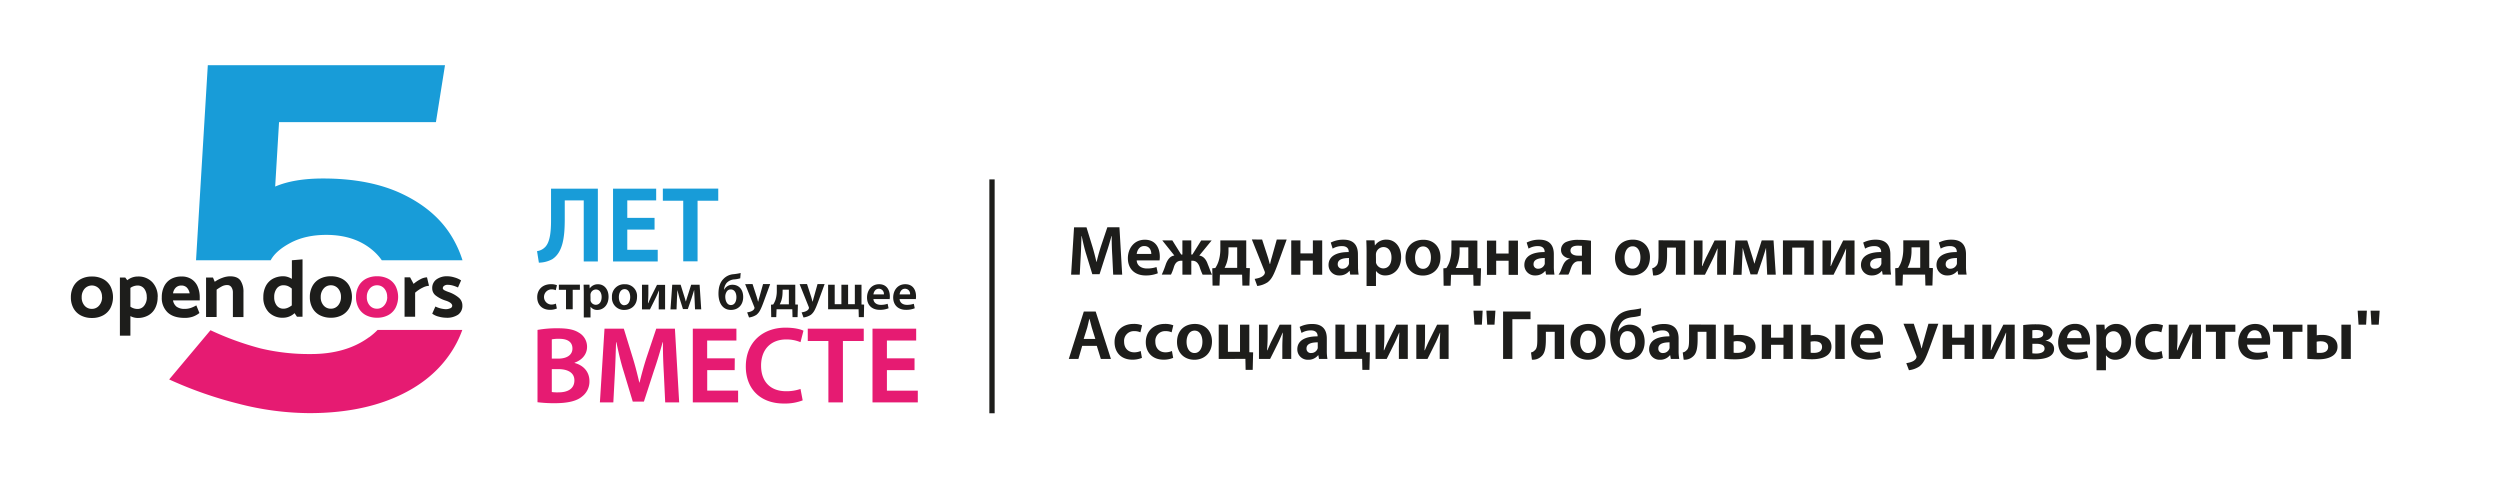
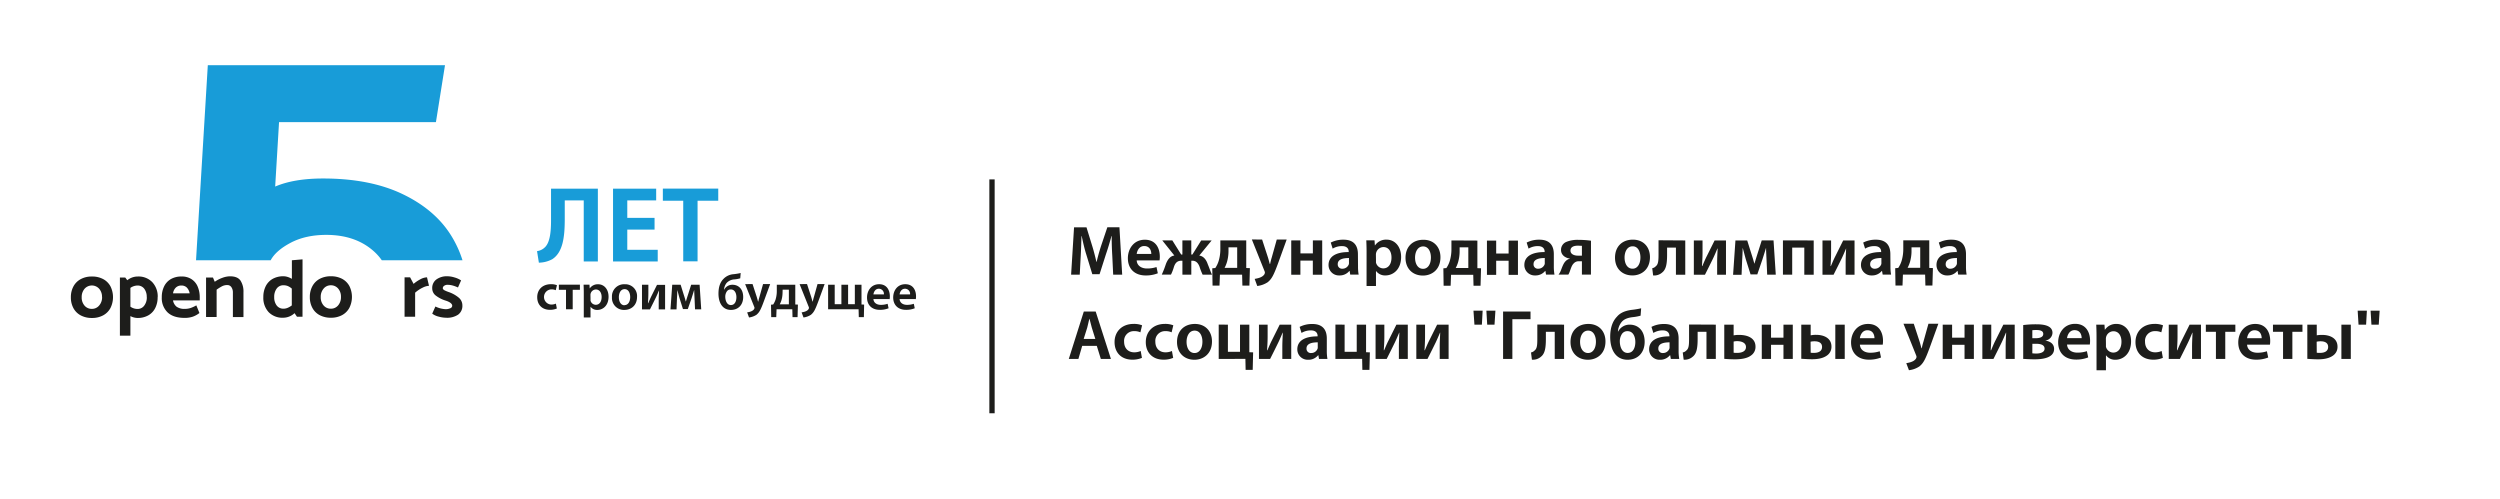
<svg xmlns="http://www.w3.org/2000/svg" viewBox="0 0 1239.12 247.44">
  <defs>
    <style>.cls-1{fill:#189cd8;}.cls-2{fill:#e61b72;}.cls-3{fill:#1d1d1b;}</style>
  </defs>
  <g id="Международная_олимпиада_Ассоциации_Глобальные_университеты_" data-name="Международная олимпиада Ассоциации &quot;Глобальные университеты&quot;">
    <path class="cls-1" d="M223.45,116.5A53.69,53.69,0,0,1,229.24,129h-40a26,26,0,0,0-4.34-4.79q-9-7.78-23.13-7.79-10.29,0-17.67,3.89T134.16,129h-37L103,32.33H220.56l-4.49,28.19H138.31l-1.92,31.95q9.31-4,23.77-4,23.13,0,39.2,7.65T223.45,116.5Zm49.67-23v15.71c0,5.46-.48,10.8-2.94,13.26a6.8,6.8,0,0,1-4,2l.91,5.72a14.32,14.32,0,0,0,6.63-1.71c5.29-3.42,6.2-11,6.2-19.89V99.33h9.41v30.25h7V93.5ZM324.43,108H310.91V99.33h14.32V93.5H303.85v36.08H326v-5.77H310.91v-10h13.52Zm14.21,21.54h7.11V99.49H356v-6H328.54v6h10.1Z" />
-     <path class="cls-2" d="M186.89,157.48a11.65,11.65,0,0,1-5.5-1.25,8.76,8.76,0,0,1-3.64-3.57,11,11,0,0,1-1.29-5.42,11.08,11.08,0,0,1,1.29-5.44,8.91,8.91,0,0,1,3.64-3.61,11.53,11.53,0,0,1,5.5-1.26,11.66,11.66,0,0,1,5.51,1.24,8.88,8.88,0,0,1,3.64,3.57,12.07,12.07,0,0,1,0,10.86,8.91,8.91,0,0,1-3.64,3.61A11.44,11.44,0,0,1,186.89,157.48Zm5-10.32a6.09,6.09,0,0,0-1.41-4.15,4.62,4.62,0,0,0-3.63-1.61,4.55,4.55,0,0,0-3.6,1.65,6.14,6.14,0,0,0-1.43,4.19,6.05,6.05,0,0,0,1.41,4.15,4.59,4.59,0,0,0,3.62,1.62,4.54,4.54,0,0,0,3.61-1.66A6.14,6.14,0,0,0,191.93,147.16Zm-9,20q-11.41,8.33-28.76,8.32a103.14,103.14,0,0,1-25.06-2.81,144.84,144.84,0,0,1-24.74-9L83.85,188.07a197.77,197.77,0,0,0,34.22,12,142.86,142.86,0,0,0,35.18,4.7q24.09,0,41.93-7.52T222.64,176a51.8,51.8,0,0,0,6.5-12.46h-42A32.41,32.41,0,0,1,183,167.13Zm83.53-3.64a53.58,53.58,0,0,1,10-.81c5,0,8.11.65,10.49,2.17a8,8,0,0,1,4.06,7.09c0,3.24-2.06,6.33-6.17,7.79v.16c4,1,7.36,4.06,7.36,9a9.28,9.28,0,0,1-3.62,7.58c-2.55,2.21-6.88,3.35-13.69,3.35a66.53,66.53,0,0,1-8.44-.49Zm7.08,14.23h3.14c4.66,0,7.09-2.05,7.09-5,0-3.3-2.49-4.82-6.49-4.82a17.75,17.75,0,0,0-3.74.27Zm0,16.56a19.77,19.77,0,0,0,3.36.16c4.22,0,7.84-1.56,7.84-5.95,0-4-3.57-5.57-8.06-5.57h-3.14Zm55.52-9.41c-.27-4.71-.49-10.18-.43-15.26h-.16c-1.25,4.54-2.71,9.52-4.28,14l-5,15.42h-5.52l-4.6-15.25c-1.41-4.44-2.54-9.53-3.52-14.18h-.16c-.16,4.87-.32,10.55-.59,15.42l-.76,14.39h-6.66l2.28-36.52h9.57l4.28,13.91c1.35,4.27,2.43,8.65,3.41,12.82h.1c1-4.06,2.22-8.6,3.63-12.88l4.65-13.85h9.26l2.11,36.52h-6.93Zm35.12-1.46H350.53v10.17h15.31v5.84H343.39V162.9H365v5.9h-14.5v8.82h13.69Zm33.71,15a24.51,24.51,0,0,1-9.31,1.57c-11.95,0-18.88-7.52-18.88-18.34,0-12.23,8.6-19.27,19.69-19.27,4.39,0,7.53.81,8.88,1.52l-1.46,5.68a18,18,0,0,0-7.14-1.35c-7.09,0-12.4,4.49-12.4,13,0,7.79,4.5,12.66,12.4,12.66a21.38,21.38,0,0,0,7.14-1.13ZM410.59,169H400.37V162.9h27.75V169H417.79v30.46h-7.2Zm42.7,14.45H439.6v10.17h15.31v5.84H432.45V162.9H454.1v5.9H439.6v8.82h13.69Z" />
    <path class="cls-3" d="M45.57,157.6a11.59,11.59,0,0,1-5.5-1.25,8.78,8.78,0,0,1-3.65-3.57,11,11,0,0,1-1.29-5.42,11.08,11.08,0,0,1,1.29-5.44,8.85,8.85,0,0,1,3.65-3.6,11.37,11.37,0,0,1,5.5-1.27,11.5,11.5,0,0,1,5.5,1.25,8.82,8.82,0,0,1,3.65,3.56,12.07,12.07,0,0,1,0,10.86,8.88,8.88,0,0,1-3.65,3.61A11.39,11.39,0,0,1,45.57,157.6Zm5-10.32a6.09,6.09,0,0,0-1.41-4.15,4.83,4.83,0,0,0-7.24,0,6.19,6.19,0,0,0-1.43,4.19,6.1,6.1,0,0,0,1.41,4.16,4.62,4.62,0,0,0,3.63,1.61,4.57,4.57,0,0,0,3.61-1.66A6.17,6.17,0,0,0,50.61,147.28Zm27.56,0a11.61,11.61,0,0,1-1.19,5.4,8.55,8.55,0,0,1-3.44,3.63,10.63,10.63,0,0,1-5.36,1.29,7.88,7.88,0,0,1-3.51-.93v9.72h-5.2V137.57h2.66l1,1.33a8.25,8.25,0,0,1,5.16-1.85,9.48,9.48,0,0,1,7.19,2.76A10.36,10.36,0,0,1,78.17,147.28Zm-5.4,0a6.63,6.63,0,0,0-1.23-4.17,4.06,4.06,0,0,0-3.4-1.59,6.3,6.3,0,0,0-3.47,1.17V152a6.08,6.08,0,0,0,3.47,1.13,4,4,0,0,0,3.38-1.64A6.67,6.67,0,0,0,72.77,147.28ZM90,137.05a8.59,8.59,0,0,1,5,1.37,8.16,8.16,0,0,1,3,3.69,13.38,13.38,0,0,1,1,5.17v1.61H85.75A5.17,5.17,0,0,0,87.5,152a6.55,6.55,0,0,0,4.13,1.09,8.74,8.74,0,0,0,2.9-.45,15.7,15.7,0,0,0,2.78-1.29l1.54,3.79a11.69,11.69,0,0,1-3.23,1.8,12.26,12.26,0,0,1-4.11.62q-5.57,0-8.44-2.72a9.84,9.84,0,0,1-2.88-7.52,11.75,11.75,0,0,1,1.19-5.44,8.39,8.39,0,0,1,3.4-3.6A10.35,10.35,0,0,1,90,137.05Zm-.12,4.47a3.84,3.84,0,0,0-2.7,1,4.8,4.8,0,0,0-1.41,2.88H94a5.4,5.4,0,0,0-1.43-2.9A3.69,3.69,0,0,0,89.9,141.52Zm22.73-.24a5.64,5.64,0,0,0-2.58.62,22.82,22.82,0,0,0-2.66,1.67v13.55h-5.24V137.57h3.43l.88,2.1a15.54,15.54,0,0,1,3.87-2,11.29,11.29,0,0,1,3.67-.72c2.47,0,4.2.69,5.2,2.09a10,10,0,0,1,1.49,5.85v12.25h-5.24v-12a4.64,4.64,0,0,0-.75-2.82A2.42,2.42,0,0,0,112.63,141.28ZM149.94,157H147.2L146,155.22a8.37,8.37,0,0,1-5.64,2.26,9.49,9.49,0,0,1-7.2-2.76,10.37,10.37,0,0,1-2.64-7.48,11.8,11.8,0,0,1,1.19-5.4,8.63,8.63,0,0,1,3.45-3.63,10.71,10.71,0,0,1,5.36-1.28,6.76,6.76,0,0,1,2.05.34,9.85,9.85,0,0,1,2.1.94V129l5.28-.45Zm-9.39-4a5.26,5.26,0,0,0,2-.41,9.74,9.74,0,0,0,2.08-1.21v-8.34a7.52,7.52,0,0,0-2-1.27,5.71,5.71,0,0,0-2.09-.38,4,4,0,0,0-3.39,1.63,6.75,6.75,0,0,0-1.24,4.21,6.62,6.62,0,0,0,1.22,4.17A4.08,4.08,0,0,0,140.55,153ZM164,157.48a11.62,11.62,0,0,1-5.5-1.25,8.7,8.7,0,0,1-3.64-3.57,11,11,0,0,1-1.29-5.42,11.08,11.08,0,0,1,1.29-5.44,8.85,8.85,0,0,1,3.64-3.61,11.51,11.51,0,0,1,5.5-1.26,11.66,11.66,0,0,1,5.51,1.24,8.88,8.88,0,0,1,3.64,3.57,12.07,12.07,0,0,1,0,10.86,8.91,8.91,0,0,1-3.64,3.61A11.44,11.44,0,0,1,164,157.48Zm5-10.32a6.09,6.09,0,0,0-1.41-4.15A4.62,4.62,0,0,0,164,141.4a4.55,4.55,0,0,0-3.6,1.65,6.14,6.14,0,0,0-1.43,4.19,6.05,6.05,0,0,0,1.41,4.15A4.59,4.59,0,0,0,164,153a4.54,4.54,0,0,0,3.61-1.66A6.19,6.19,0,0,0,169,147.16Zm40.4-4.55a16.42,16.42,0,0,0-3.64,2.46V157h-5.24V137.45h2.74l1.73,3.26a16.84,16.84,0,0,1,3.31-2.25,7.31,7.31,0,0,1,3.34-1l1,4.19A7.74,7.74,0,0,0,209.44,142.61ZM221,157.48a14.32,14.32,0,0,1-3.51-.53,8.72,8.72,0,0,1-3.26-1.49l1.57-3.54a13.1,13.1,0,0,0,5.12,1.33,5.4,5.4,0,0,0,2.22-.45,1.37,1.37,0,0,0,1-1.25c0-1-1.14-1.92-3.42-2.61a15.54,15.54,0,0,1-4.64-2.38,4.49,4.49,0,0,1-1.85-3.67,5.22,5.22,0,0,1,2.05-4.37,8.88,8.88,0,0,1,5.57-1.59,12.32,12.32,0,0,1,3.34.56,11.77,11.77,0,0,1,3.35,1.49L227,142.49a17.71,17.71,0,0,0-2.72-1,9.63,9.63,0,0,0-2.48-.32,2.67,2.67,0,0,0-1.67.5,1.47,1.47,0,0,0-.66,1.19c0,.35.26.66.78,1a18,18,0,0,0,2.28.94,15.68,15.68,0,0,1,4.76,2.66,5,5,0,0,1,1.89,3.95,5.36,5.36,0,0,1-2.1,4.54A9.84,9.84,0,0,1,221,157.48ZM493,88.91h-2.63V204.83H493Zm-217,64a8.51,8.51,0,0,1-3.42.65c-3.84,0-6.31-2.45-6.31-6.27,0-3.59,2.47-6.43,6.84-6.43a7.75,7.75,0,0,1,2.94.5l-.6,2.49a5.12,5.12,0,0,0-2.24-.42,3.77,3.77,0,0,0,0,7.53,5.64,5.64,0,0,0,2.32-.47Zm11.43-11.8v2.54h-3.57v9.63h-3.32v-9.63H277v-2.54Zm1.92,4.06c0-1.62-.05-2.89-.1-4.06h2.92l.12,1.79h.05a4.79,4.79,0,0,1,4.17-2c2.77,0,5.12,2.32,5.12,6.16,0,4.44-2.82,6.56-5.59,6.56a4,4,0,0,1-3.3-1.55h-.05v5.29h-3.34Zm3.34,3c0,.33,0,.55,0,.83a2.72,2.72,0,0,0,2.57,2.07c1.87,0,2.94-1.55,2.94-3.87,0-2.07-1-3.72-2.87-3.72a2.76,2.76,0,0,0-2.62,2.17,3.13,3.13,0,0,0-.05.73Zm16.79,5.44a5.91,5.91,0,0,1-6.16-6.31,6,6,0,0,1,6.36-6.41,5.82,5.82,0,0,1,6.07,6.21c0,4.49-3.15,6.51-6.24,6.51Zm.11-2.39c1.64,0,2.76-1.6,2.76-4,0-1.84-.77-3.91-2.76-3.91s-2.85,2-2.85,4c0,2.3,1.05,4,2.82,4Zm11.77-10.08v4.14c0,1.94-.1,3.29-.2,5h.13c.62-1.44,1-2.32,1.59-3.54l2.77-5.56h4v12.17h-3.16v-4.14c0-1.92.07-2.79.17-5.19h-.07c-.6,1.45-.95,2.25-1.5,3.42-.87,1.8-1.95,3.94-2.94,5.91h-3.95V141.12Zm11.83,0h4.17l1.59,5.09c.25.77.65,2,.92,3.12H340c.22-.83.7-2.37,1.1-3.57l1.47-4.64h4.19l.8,12.17h-3.07l-.22-5.14c-.05-1.14-.15-2.84-.18-4.29H344c-.42,1.45-.62,2-1.22,3.94l-1.87,5.37h-2.4L336.87,148c-.35-1.19-.78-2.92-1.1-4.06h-.08c0,1.52-.1,3.17-.17,4.29l-.2,5.11h-3Zm33.71-3.2a15.16,15.16,0,0,1-2.77.53,5.77,5.77,0,0,0-4,1.79,6.05,6.05,0,0,0-1.27,3.32h.07a4.57,4.57,0,0,1,4.09-2.44c3.22,0,5.34,2.34,5.34,6.06,0,3.94-2.47,6.41-6.06,6.41-4.26,0-6.19-3.62-6.19-8.08,0-3.07.75-5.52,2.4-7.21a7.68,7.68,0,0,1,5.14-2.42,30.55,30.55,0,0,0,3.47-.58ZM365,147.28c0-1.67-.68-3.82-2.8-3.82a2.29,2.29,0,0,0-2.07,1.18,4.53,4.53,0,0,0-.65,2.46c0,1.75.75,4.1,2.77,4.1s2.75-2,2.75-3.9Zm8-6.49,2.07,6.36c.23.75.48,1.68.65,2.32h.12a23.13,23.13,0,0,1,.6-2.34l1.77-6.34h3.52l-3,8.21c-1.69,4.64-2.37,5.81-3.76,7a8.57,8.57,0,0,1-3.72,1.35l-.92-2.52c1.19-.2,2.67-.52,3.39-1.55a1.45,1.45,0,0,0,.25-.7,1.82,1.82,0,0,0-.18-.6l-4.46-11.15Zm21.18.33v9.8l1.3.05-.17,6.21h-2.5l-.1-3.89H384.9l-.15,3.89h-2.5l-.1-6.16,1.08-.1a9.83,9.83,0,0,0,1.19-2.49,14.53,14.53,0,0,0,.6-4.29v-3Zm-6.31,4.06a14.17,14.17,0,0,1-.52,3.55,11.5,11.5,0,0,1-.88,2.12H391v-7.29h-3.09ZM400,140.79l2.07,6.36c.22.75.47,1.68.65,2.32h.12a23.13,23.13,0,0,1,.6-2.34l1.77-6.34h3.52l-3,8.21c-1.7,4.64-2.37,5.81-3.77,7a8.48,8.48,0,0,1-3.71,1.35l-.93-2.52c1.2-.2,2.67-.52,3.4-1.55a1.43,1.43,0,0,0,.24-.7,1.71,1.71,0,0,0-.17-.6l-4.47-11.15Zm13.72.33v9.65h3.32v-9.65h3.32v9.65h3.34v-9.65H427v9.8l1.3.05-.12,6.21h-2.52l-.1-3.89H410.45V141.12Zm19.19,7.11c.12,1.94,1.77,2.87,3.64,2.87a10.09,10.09,0,0,0,3.39-.53c.18.73.33,1.5.48,2.22a11.19,11.19,0,0,1-4.34.78c-4,0-6.34-2.4-6.34-6.14,0-3.27,2.05-6.56,6-6.56s5.31,3.17,5.31,6a8.4,8.4,0,0,1-.1,1.38Zm5.19-2.3a2.53,2.53,0,0,0-2.52-2.82c-1.77,0-2.52,1.65-2.67,2.82Zm7.78,2.3c.13,1.94,1.77,2.87,3.64,2.87a10.2,10.2,0,0,0,3.4-.53c.17.73.32,1.5.47,2.22a11.12,11.12,0,0,1-4.34.78c-3.94,0-6.34-2.4-6.34-6.14,0-3.27,2-6.56,6-6.56s5.32,3.17,5.32,6a8.4,8.4,0,0,1-.1,1.38Zm5.19-2.3a2.52,2.52,0,0,0-2.52-2.82c-1.77,0-2.52,1.65-2.67,2.82Zm100.23-19.14c-.18-3-.32-6.54-.28-9.81h-.11c-.8,2.92-1.74,6.12-2.74,9L545,135.9H541.4l-3-9.81c-.9-2.85-1.63-6.12-2.26-9.11h-.1c-.11,3.13-.21,6.78-.38,9.91l-.49,9.25h-4.28l1.46-23.48h6.16l2.75,8.94c.87,2.75,1.56,5.57,2.19,8.25h.07c.62-2.61,1.42-5.53,2.33-8.28l3-8.91h6l1.36,23.48h-4.46Zm12.1,2.29c.17,2.72,2.47,4,5.08,4a14.16,14.16,0,0,0,4.73-.73c.24,1,.45,2.09.66,3.1a15.71,15.71,0,0,1-6,1.08c-5.5,0-8.84-3.34-8.84-8.56,0-4.56,2.85-9.15,8.42-9.15s7.41,4.42,7.41,8.35a11.56,11.56,0,0,1-.14,1.91Zm7.24-3.2c0-1.7-.8-3.93-3.52-3.93-2.47,0-3.51,2.3-3.72,3.93Zm10.43-6.71,4.38,7h.6v-7h4.41v7H591l4.38-7h5.18l-6.15,7.51c2.08.25,3.47,2,4.24,4.35.77,1.78,1.32,3.62,2.09,5.11h-4.66a29.94,29.94,0,0,1-1.5-3.86c-.8-2.19-2-3.06-3.65-3.06h-.46v6.92h-4.41v-6.92h-.46c-1.87,0-3,.87-3.72,3a23.92,23.92,0,0,1-1.49,3.89h-4.56a47.3,47.3,0,0,0,2-5.11c.87-2.36,2.19-4.1,4.24-4.35l-6-7.51Zm36.63,0v13.67l1.81.07-.24,8.66h-3.48l-.14-5.43h-11l-.21,5.43H601l-.14-8.59,1.5-.14a13.24,13.24,0,0,0,1.66-3.48,20.24,20.24,0,0,0,.84-6v-4.21Zm-8.8,5.67a19.67,19.67,0,0,1-.73,4.94,14.82,14.82,0,0,1-1.22,3h6.26V122.58h-4.31Zm16.66-6.12,2.89,8.87c.31,1,.66,2.33.9,3.23h.18a31.44,31.44,0,0,1,.83-3.27l2.47-8.83h4.91l-4.14,11.44c-2.37,6.47-3.31,8.11-5.25,9.71a11.94,11.94,0,0,1-5.19,1.88l-1.29-3.52c1.67-.28,3.73-.73,4.74-2.15a2.17,2.17,0,0,0,.34-1,2.64,2.64,0,0,0-.24-.83l-6.23-15.55Zm19,.45v6.43h6.16v-6.43h4.63v17H650.7v-7h-6.16v7H640v-17ZM673.1,132a22.22,22.22,0,0,0,.31,4.1h-4.17l-.31-1.8h-.14a6.1,6.1,0,0,1-4.94,2.22,5.13,5.13,0,0,1-5.36-5.18c0-4.28,3.83-6.44,10-6.4v-.25c0-1-.52-2.71-3.34-2.71a8.83,8.83,0,0,0-4.62,1.25l-.94-3a13.4,13.4,0,0,1,6.33-1.43c5.5,0,7.13,3.34,7.13,7.2Zm-4.49-4.11c-3,0-5.56.67-5.56,3a2.12,2.12,0,0,0,2.29,2.3,3.34,3.34,0,0,0,3.2-2.19,2.9,2.9,0,0,0,.07-1Zm8.73-3.09c0-2.26-.07-4-.14-5.67h4.08l.17,2.5h.07a6.64,6.64,0,0,1,5.81-2.85c3.86,0,7.13,3.24,7.13,8.59,0,6.2-3.93,9.15-7.79,9.15a5.51,5.51,0,0,1-4.59-2.15H682v7.37h-4.67ZM682,129c0,.45,0,.76,0,1.15a3.78,3.78,0,0,0,3.58,2.88c2.61,0,4.11-2.15,4.11-5.39,0-2.89-1.36-5.18-4-5.18a3.82,3.82,0,0,0-3.65,3,4.31,4.31,0,0,0-.07,1Zm23.23,7.58c-4.83,0-8.59-3.23-8.59-8.8s3.62-8.94,8.87-8.94c5.08,0,8.45,3.51,8.45,8.66,0,6.26-4.38,9.08-8.69,9.08Zm.14-3.34c2.3,0,3.86-2.22,3.86-5.63,0-2.58-1.08-5.47-3.86-5.47s-4,2.86-4,5.54c0,3.2,1.46,5.56,3.93,5.56Zm26.89-14v13.67l1.81.07-.24,8.66h-3.48l-.14-5.43h-11l-.21,5.43h-3.48L715.4,133l1.49-.14a13,13,0,0,0,1.67-3.48,20.24,20.24,0,0,0,.84-6v-4.21Zm-8.8,5.67a19.67,19.67,0,0,1-.73,4.94,14.82,14.82,0,0,1-1.22,3h6.26V122.58h-4.31Zm18.12-5.67v6.43h6.16v-6.43h4.63v17h-4.63v-7h-6.16v7H737v-17ZM770.15,132a22.12,22.12,0,0,0,.32,4.1h-4.18l-.31-1.8h-.14a6.07,6.07,0,0,1-4.94,2.22,5.13,5.13,0,0,1-5.36-5.18c0-4.28,3.83-6.44,10.06-6.4v-.25c0-1-.53-2.71-3.34-2.71a8.84,8.84,0,0,0-4.63,1.25l-.94-3a13.4,13.4,0,0,1,6.33-1.43c5.5,0,7.13,3.34,7.13,7.2Zm-4.49-4.11c-2.95,0-5.56.67-5.56,3a2.12,2.12,0,0,0,2.29,2.3,3.37,3.37,0,0,0,3.21-2.19,3.18,3.18,0,0,0,.06-1Zm22.89,8.21h-4.48v-6.6h-1.5a3.21,3.21,0,0,0-2.57,1.07c-1,.94-1.46,2.72-2,4.14a7,7,0,0,1-.66,1.39h-4.84a8.08,8.08,0,0,0,1.08-1.91c.59-1.42,1.25-3.65,2.47-4.8a4.11,4.11,0,0,1,2.05-1.15v-.1c-2-.21-4.38-1.57-4.38-4.25a4.24,4.24,0,0,1,2.64-4,14.64,14.64,0,0,1,6.09-1,41.13,41.13,0,0,1,6.12.42Zm-4.48-14.26c-.59,0-1.15-.07-2.06-.07-1.87,0-3.61.59-3.61,2.44s2,2.5,3.61,2.5c1,0,1.53,0,2.06,0Zm25,14.68c-4.83,0-8.59-3.23-8.59-8.8s3.62-8.94,8.87-8.94c5.08,0,8.45,3.51,8.45,8.66,0,6.26-4.38,9.08-8.69,9.08Zm.14-3.34c2.3,0,3.86-2.22,3.86-5.63,0-2.58-1.07-5.47-3.86-5.47s-4,2.86-4,5.54c0,3.2,1.46,5.56,3.93,5.56Zm26.09-14v17h-4.63V122.72h-4.38v3.48c0,4.38-.45,7.27-2.36,8.8a6,6,0,0,1-4.56,1.53l-.45-3.59a3.11,3.11,0,0,0,1.8-1c1.22-.94,1.33-2.82,1.33-6v-6.85Zm8.56,0v5.77c0,2.72-.14,4.6-.28,6.93h.17c.87-2,1.36-3.24,2.23-4.94l3.86-7.76h5.64v17H851.1v-5.77c0-2.68.1-3.9.24-7.24h-.1c-.84,2-1.32,3.14-2.09,4.77-1.22,2.5-2.71,5.5-4.1,8.24h-5.5v-17Zm16.31,0H866l2.23,7.1c.35,1.07.9,2.85,1.29,4.34h.1c.31-1.14,1-3.3,1.53-5l2.05-6.47h5.85l1.11,17H875.9l-.31-7.16c-.07-1.6-.21-4-.24-6h-.07c-.6,2-.87,2.86-1.71,5.5L871,136h-3.34l-2.29-7.27c-.49-1.67-1.08-4.07-1.54-5.67h-.1c0,2.12-.14,4.42-.24,6l-.28,7.13H859Zm38.79,0v17h-4.66V122.72h-6v13.42h-4.59v-17Zm8.62,0v5.77c0,2.72-.13,4.6-.27,6.93h.17c.87-2,1.36-3.24,2.23-4.94l3.86-7.76h5.63v17h-4.41v-5.77c0-2.68.1-3.9.24-7.24H915c-.84,2-1.33,3.14-2.09,4.77-1.22,2.5-2.72,5.5-4.11,8.24h-5.49v-17ZM937,132a22.22,22.22,0,0,0,.31,4.1h-4.17l-.31-1.8h-.14a6.1,6.1,0,0,1-4.94,2.22,5.13,5.13,0,0,1-5.36-5.18c0-4.28,3.83-6.44,10-6.4v-.25c0-1-.52-2.71-3.34-2.71a8.83,8.83,0,0,0-4.62,1.25l-.94-3a13.4,13.4,0,0,1,6.33-1.43c5.5,0,7.13,3.34,7.13,7.2Zm-4.49-4.11c-3,0-5.56.67-5.56,3a2.12,2.12,0,0,0,2.29,2.3,3.34,3.34,0,0,0,3.2-2.19,2.9,2.9,0,0,0,.07-1Zm23.73-8.76v13.67l1.81.07-.25,8.66h-3.48l-.14-5.43h-11l-.21,5.43h-3.48l-.14-8.59,1.5-.14a13.27,13.27,0,0,0,1.67-3.48,20.57,20.57,0,0,0,.84-6v-4.21Zm-8.8,5.67a20.14,20.14,0,0,1-.73,4.94,16.09,16.09,0,0,1-1.22,3h6.26V122.58h-4.31Zm27,7.2a22.22,22.22,0,0,0,.31,4.1h-4.18l-.31-1.8h-.14a6.07,6.07,0,0,1-4.94,2.22,5.13,5.13,0,0,1-5.36-5.18c0-4.28,3.83-6.44,10.06-6.4v-.25c0-1-.52-2.71-3.34-2.71a8.84,8.84,0,0,0-4.63,1.25l-.94-3a13.4,13.4,0,0,1,6.33-1.43c5.5,0,7.14,3.34,7.14,7.2Zm-4.49-4.11c-3,0-5.57.67-5.57,3a2.12,2.12,0,0,0,2.3,2.3,3.35,3.35,0,0,0,3.2-2.19,3.18,3.18,0,0,0,.07-1ZM536.39,171.42l-1.88,6.47h-4.76l7.44-23.49h5.88l7.55,23.49h-5l-2-6.47ZM542.9,168l-1.74-5.57L540,158h-.06c-.35,1.36-.7,3-1.08,4.46L537.12,168ZM566,177.37a11.76,11.76,0,0,1-4.77.9c-5.35,0-8.8-3.41-8.8-8.73,0-5,3.45-9,9.53-9a11.06,11.06,0,0,1,4.11.7l-.84,3.48a7,7,0,0,0-3.13-.59,4.8,4.8,0,0,0-4.94,5.21c0,3.41,2.16,5.29,5,5.29a7.84,7.84,0,0,0,3.23-.66Zm15.48,0a11.8,11.8,0,0,1-4.77.9c-5.35,0-8.8-3.41-8.8-8.73,0-5,3.45-9,9.53-9a11.06,11.06,0,0,1,4.11.7l-.84,3.48a7,7,0,0,0-3.13-.59,4.8,4.8,0,0,0-4.94,5.21c0,3.41,2.16,5.29,5,5.29a7.84,7.84,0,0,0,3.23-.66Zm10.5.94c-4.83,0-8.59-3.24-8.59-8.81s3.62-8.94,8.87-8.94c5.08,0,8.46,3.52,8.46,8.67,0,6.26-4.39,9.08-8.7,9.08Zm.14-3.34c2.3,0,3.86-2.23,3.86-5.64,0-2.57-1.07-5.46-3.86-5.46s-4,2.85-4,5.53c0,3.2,1.46,5.57,3.93,5.57Zm16.49-14.06v13.46h6V160.91h4.62v13.67l1.88.07-.21,8.67h-3.51l-.11-5.43H604.05v-17Zm19.69,0v5.78c0,2.71-.14,4.59-.28,6.92h.18c.87-2,1.35-3.24,2.22-4.94l3.86-7.76H640v17h-4.42v-5.78c0-2.68.11-3.89.25-7.23h-.11c-.83,2-1.32,3.13-2.09,4.76-1.21,2.51-2.71,5.5-4.1,8.25H624v-17Zm29.33,12.87a22.42,22.42,0,0,0,.31,4.11h-4.18l-.31-1.81h-.14a6.07,6.07,0,0,1-4.94,2.23,5.13,5.13,0,0,1-5.36-5.19c0-4.28,3.83-6.43,10.06-6.4v-.24c0-1-.52-2.72-3.34-2.72a8.84,8.84,0,0,0-4.63,1.26l-.94-3a13.4,13.4,0,0,1,6.33-1.43c5.5,0,7.14,3.34,7.14,7.2Zm-4.49-4.1c-3,0-5.57.66-5.57,3a2.12,2.12,0,0,0,2.3,2.3,3.35,3.35,0,0,0,3.2-2.19,3.15,3.15,0,0,0,.07-1Zm13.32-8.77v13.46h6V160.91h4.63v13.67l1.88.07-.21,8.67h-3.51l-.11-5.43H661.9v-17Zm19.69,0v5.78c0,2.71-.14,4.59-.28,6.92h.17c.87-2,1.36-3.24,2.23-4.94l3.86-7.76h5.64v17h-4.42v-5.78c0-2.68.1-3.89.24-7.23h-.1c-.84,2-1.32,3.13-2.09,4.76-1.22,2.51-2.71,5.5-4.1,8.25h-5.5v-17Zm20.17,0v5.78c0,2.71-.13,4.59-.27,6.92h.17c.87-2,1.36-3.24,2.23-4.94l3.86-7.76H718v17h-4.41v-5.78c0-2.68.1-3.89.24-7.23h-.1c-.84,2-1.33,3.13-2.09,4.76-1.22,2.51-2.72,5.5-4.11,8.25H702v-17Zm24-6.92h4.55l-.38,6.92h-3.69Zm6.4,0h4.48l-.45,6.92h-3.62Zm21.88.41v3.8h-9v19.69H745V154.4Zm16.63,6.51v17h-4.63V164.46h-4.39v3.48c0,4.38-.45,7.27-2.36,8.8a6,6,0,0,1-4.56,1.53l-.45-3.58a3.18,3.18,0,0,0,1.81-1c1.22-.94,1.32-2.81,1.32-6v-6.85Zm11.79,17.4c-4.84,0-8.6-3.24-8.6-8.81s3.62-8.94,8.87-8.94c5.08,0,8.46,3.52,8.46,8.67,0,6.26-4.38,9.08-8.7,9.08Zm.14-3.34c2.29,0,3.86-2.23,3.86-5.64,0-2.57-1.08-5.46-3.86-5.46s-4,2.85-4,5.53c0,3.2,1.46,5.57,3.93,5.57Zm26-18.51a22.26,22.26,0,0,1-3.87.73c-2.5.28-4.41,1-5.6,2.5a8.35,8.35,0,0,0-1.77,4.63h.1a6.39,6.39,0,0,1,5.71-3.41c4.49,0,7.44,3.27,7.44,8.45,0,5.5-3.44,8.95-8.45,8.95-5.95,0-8.63-5.05-8.63-11.28,0-4.28,1.05-7.68,3.34-10.05,1.64-1.95,4-2.92,7.17-3.38a42,42,0,0,0,4.83-.79Zm-2.61,13c0-2.33-.94-5.32-3.9-5.32a3.18,3.18,0,0,0-2.89,1.64,6.41,6.41,0,0,0-.9,3.44c0,2.44,1,5.71,3.86,5.71s3.83-2.79,3.83-5.43ZM832,173.78a22.42,22.42,0,0,0,.31,4.11h-4.17l-.31-1.81h-.14a6.1,6.1,0,0,1-4.94,2.23,5.13,5.13,0,0,1-5.36-5.19c0-4.28,3.83-6.43,10.05-6.4v-.24c0-1-.52-2.72-3.34-2.72a8.83,8.83,0,0,0-4.62,1.26l-.94-3a13.4,13.4,0,0,1,6.33-1.43c5.5,0,7.13,3.34,7.13,7.2Zm-4.49-4.1c-3,0-5.56.66-5.56,3a2.11,2.11,0,0,0,2.29,2.3,3.34,3.34,0,0,0,3.2-2.19,2.88,2.88,0,0,0,.07-1Zm22.93-8.77v17h-4.63V164.46h-4.38v3.48c0,4.38-.46,7.27-2.37,8.8a6,6,0,0,1-4.56,1.53l-.45-3.58a3.18,3.18,0,0,0,1.81-1c1.22-.94,1.32-2.81,1.32-6v-6.85Zm8.83,0v5.32A12.51,12.51,0,0,1,862,166c3.9,0,8.11,1.35,8.11,5.84a5.1,5.1,0,0,1-2.26,4.38c-2,1.53-5.29,1.88-7.87,1.88-1.84,0-3.68-.1-5.35-.24V160.91Zm0,13.92a13.88,13.88,0,0,0,1.88.07c1.87,0,4.24-.63,4.24-2.89s-2.47-2.92-4.35-2.92a6.66,6.66,0,0,0-1.77.21Zm18.54-13.92v6.44h6.16v-6.44h4.62v17h-4.62v-7h-6.16v7h-4.59v-17Zm19.65,0v5.29a14,14,0,0,1,2.72-.24c3.75,0,7.58,1.56,7.58,5.84a5.18,5.18,0,0,1-2.19,4.38c-2.09,1.53-5,1.88-7.41,1.88-1.85,0-3.72-.14-5.36-.24V160.91Zm0,13.92a12.35,12.35,0,0,0,1.71.07c1.94,0,3.93-.7,3.93-2.93s-1.92-2.81-3.69-2.81a9.34,9.34,0,0,0-2,.2Zm16.88-13.92v17h-4.67v-17Zm7.51,9.92c.17,2.71,2.47,4,5.08,4a14.46,14.46,0,0,0,4.73-.73c.24,1,.45,2.08.66,3.09a15.75,15.75,0,0,1-6,1.08c-5.5,0-8.84-3.34-8.84-8.56,0-4.56,2.85-9.15,8.42-9.15s7.41,4.42,7.41,8.35a11.71,11.71,0,0,1-.14,1.92Zm7.23-3.2c0-1.71-.8-3.94-3.51-3.94-2.47,0-3.51,2.3-3.72,3.94Zm19.48-7.17,2.89,8.87c.31,1,.66,2.33.9,3.24h.18a30.22,30.22,0,0,1,.83-3.27l2.47-8.84h4.91l-4.14,11.44c-2.37,6.48-3.31,8.11-5.25,9.71a11.7,11.7,0,0,1-5.19,1.88L944.84,180c1.67-.28,3.73-.73,4.74-2.16a2,2,0,0,0,.34-1,2.78,2.78,0,0,0-.24-.83l-6.23-15.55Zm19,.45v6.44h6.16v-6.44h4.63v17h-4.63v-7h-6.16v7H962.9v-17Zm19.41,0v5.78c0,2.71-.14,4.59-.28,6.92h.18c.87-2,1.35-3.24,2.22-4.94l3.87-7.76h5.63v17H994.1v-5.78c0-2.68.11-3.89.25-7.23h-.11c-.83,2-1.32,3.13-2.09,4.76-1.21,2.51-2.71,5.5-4.1,8.25h-5.5v-17Zm15.83.21a48.55,48.55,0,0,1,6.43-.38c2.86,0,8.08.28,8.08,4.24a4,4,0,0,1-3.45,3.79v.07c2.51.39,4.25,1.74,4.25,4.11,0,4.69-6.37,5.15-9.71,5.15-2.26,0-4.59-.18-5.6-.21Zm4.52,14a15.64,15.64,0,0,0,2,.11c1.85,0,4.07-.56,4.07-2.4s-1.77-2.44-4.35-2.44h-1.7Zm0-7.48h1.6c2.15,0,3.82-.55,3.82-2.12,0-1.28-1-1.95-3.48-1.95a15.31,15.31,0,0,0-1.94.11Zm17.21,3.14c.18,2.71,2.47,4,5.08,4a14.53,14.53,0,0,0,4.74-.73c.24,1,.45,2.08.66,3.09a15.76,15.76,0,0,1-6.06,1.08c-5.49,0-8.83-3.34-8.83-8.56,0-4.56,2.85-9.15,8.41-9.15s7.41,4.42,7.41,8.35a12,12,0,0,1-.13,1.92Zm7.24-3.2c0-1.71-.8-3.94-3.51-3.94-2.47,0-3.52,2.3-3.73,3.94Zm7.37-1c0-2.26-.07-4-.14-5.67h4.08l.17,2.51h.07a6.65,6.65,0,0,1,5.81-2.86c3.86,0,7.13,3.24,7.13,8.6,0,6.19-3.93,9.15-7.79,9.15a5.51,5.51,0,0,1-4.59-2.16h-.07v7.37h-4.67Zm4.67,4.14c0,.45,0,.77,0,1.15a3.79,3.79,0,0,0,3.58,2.89c2.61,0,4.11-2.16,4.11-5.4,0-2.88-1.36-5.18-4-5.18a3.82,3.82,0,0,0-3.65,3,4.23,4.23,0,0,0-.07,1Zm28.21,6.65a11.84,11.84,0,0,1-4.77.9c-5.36,0-8.8-3.41-8.8-8.73,0-5,3.44-9,9.53-9a11.06,11.06,0,0,1,4.11.7l-.84,3.48a7,7,0,0,0-3.13-.59,4.8,4.8,0,0,0-4.94,5.21c0,3.41,2.16,5.29,5,5.29a7.84,7.84,0,0,0,3.23-.66Zm7.27-16.46v5.78c0,2.71-.14,4.59-.28,6.92h.17c.87-2,1.36-3.24,2.23-4.94l3.86-7.76h5.64v17h-4.42v-5.78c0-2.68.1-3.89.24-7.23h-.1c-.84,2-1.32,3.13-2.09,4.76-1.22,2.51-2.71,5.5-4.1,8.25h-5.5v-17Zm28.66,0v3.55h-5v13.43h-4.63V164.46h-5v-3.55Zm5.81,9.92c.17,2.71,2.47,4,5.08,4a14.42,14.42,0,0,0,4.73-.73c.24,1,.45,2.08.66,3.09a15.71,15.71,0,0,1-6,1.08c-5.5,0-8.84-3.34-8.84-8.56,0-4.56,2.85-9.15,8.42-9.15s7.41,4.42,7.41,8.35a11.71,11.71,0,0,1-.14,1.92Zm7.24-3.2c0-1.71-.8-3.94-3.52-3.94-2.47,0-3.51,2.3-3.72,3.94Zm20.21-6.72v3.55h-5v13.43h-4.62V164.46h-5v-3.55Zm7.09,0v5.29A14,14,0,0,1,1151,166c3.75,0,7.58,1.56,7.58,5.84a5.18,5.18,0,0,1-2.19,4.38c-2.09,1.53-5,1.88-7.41,1.88-1.85,0-3.73-.14-5.36-.24V160.91Zm0,13.92a12.35,12.35,0,0,0,1.71.07c1.94,0,3.93-.7,3.93-2.93s-1.92-2.81-3.69-2.81a9.34,9.34,0,0,0-2,.2Zm16.88-13.92v17h-4.67v-17Zm3.4-6.92h4.56l-.38,6.92H1169Zm6.4,0h4.49l-.45,6.92h-3.62Z" />
  </g>
</svg>